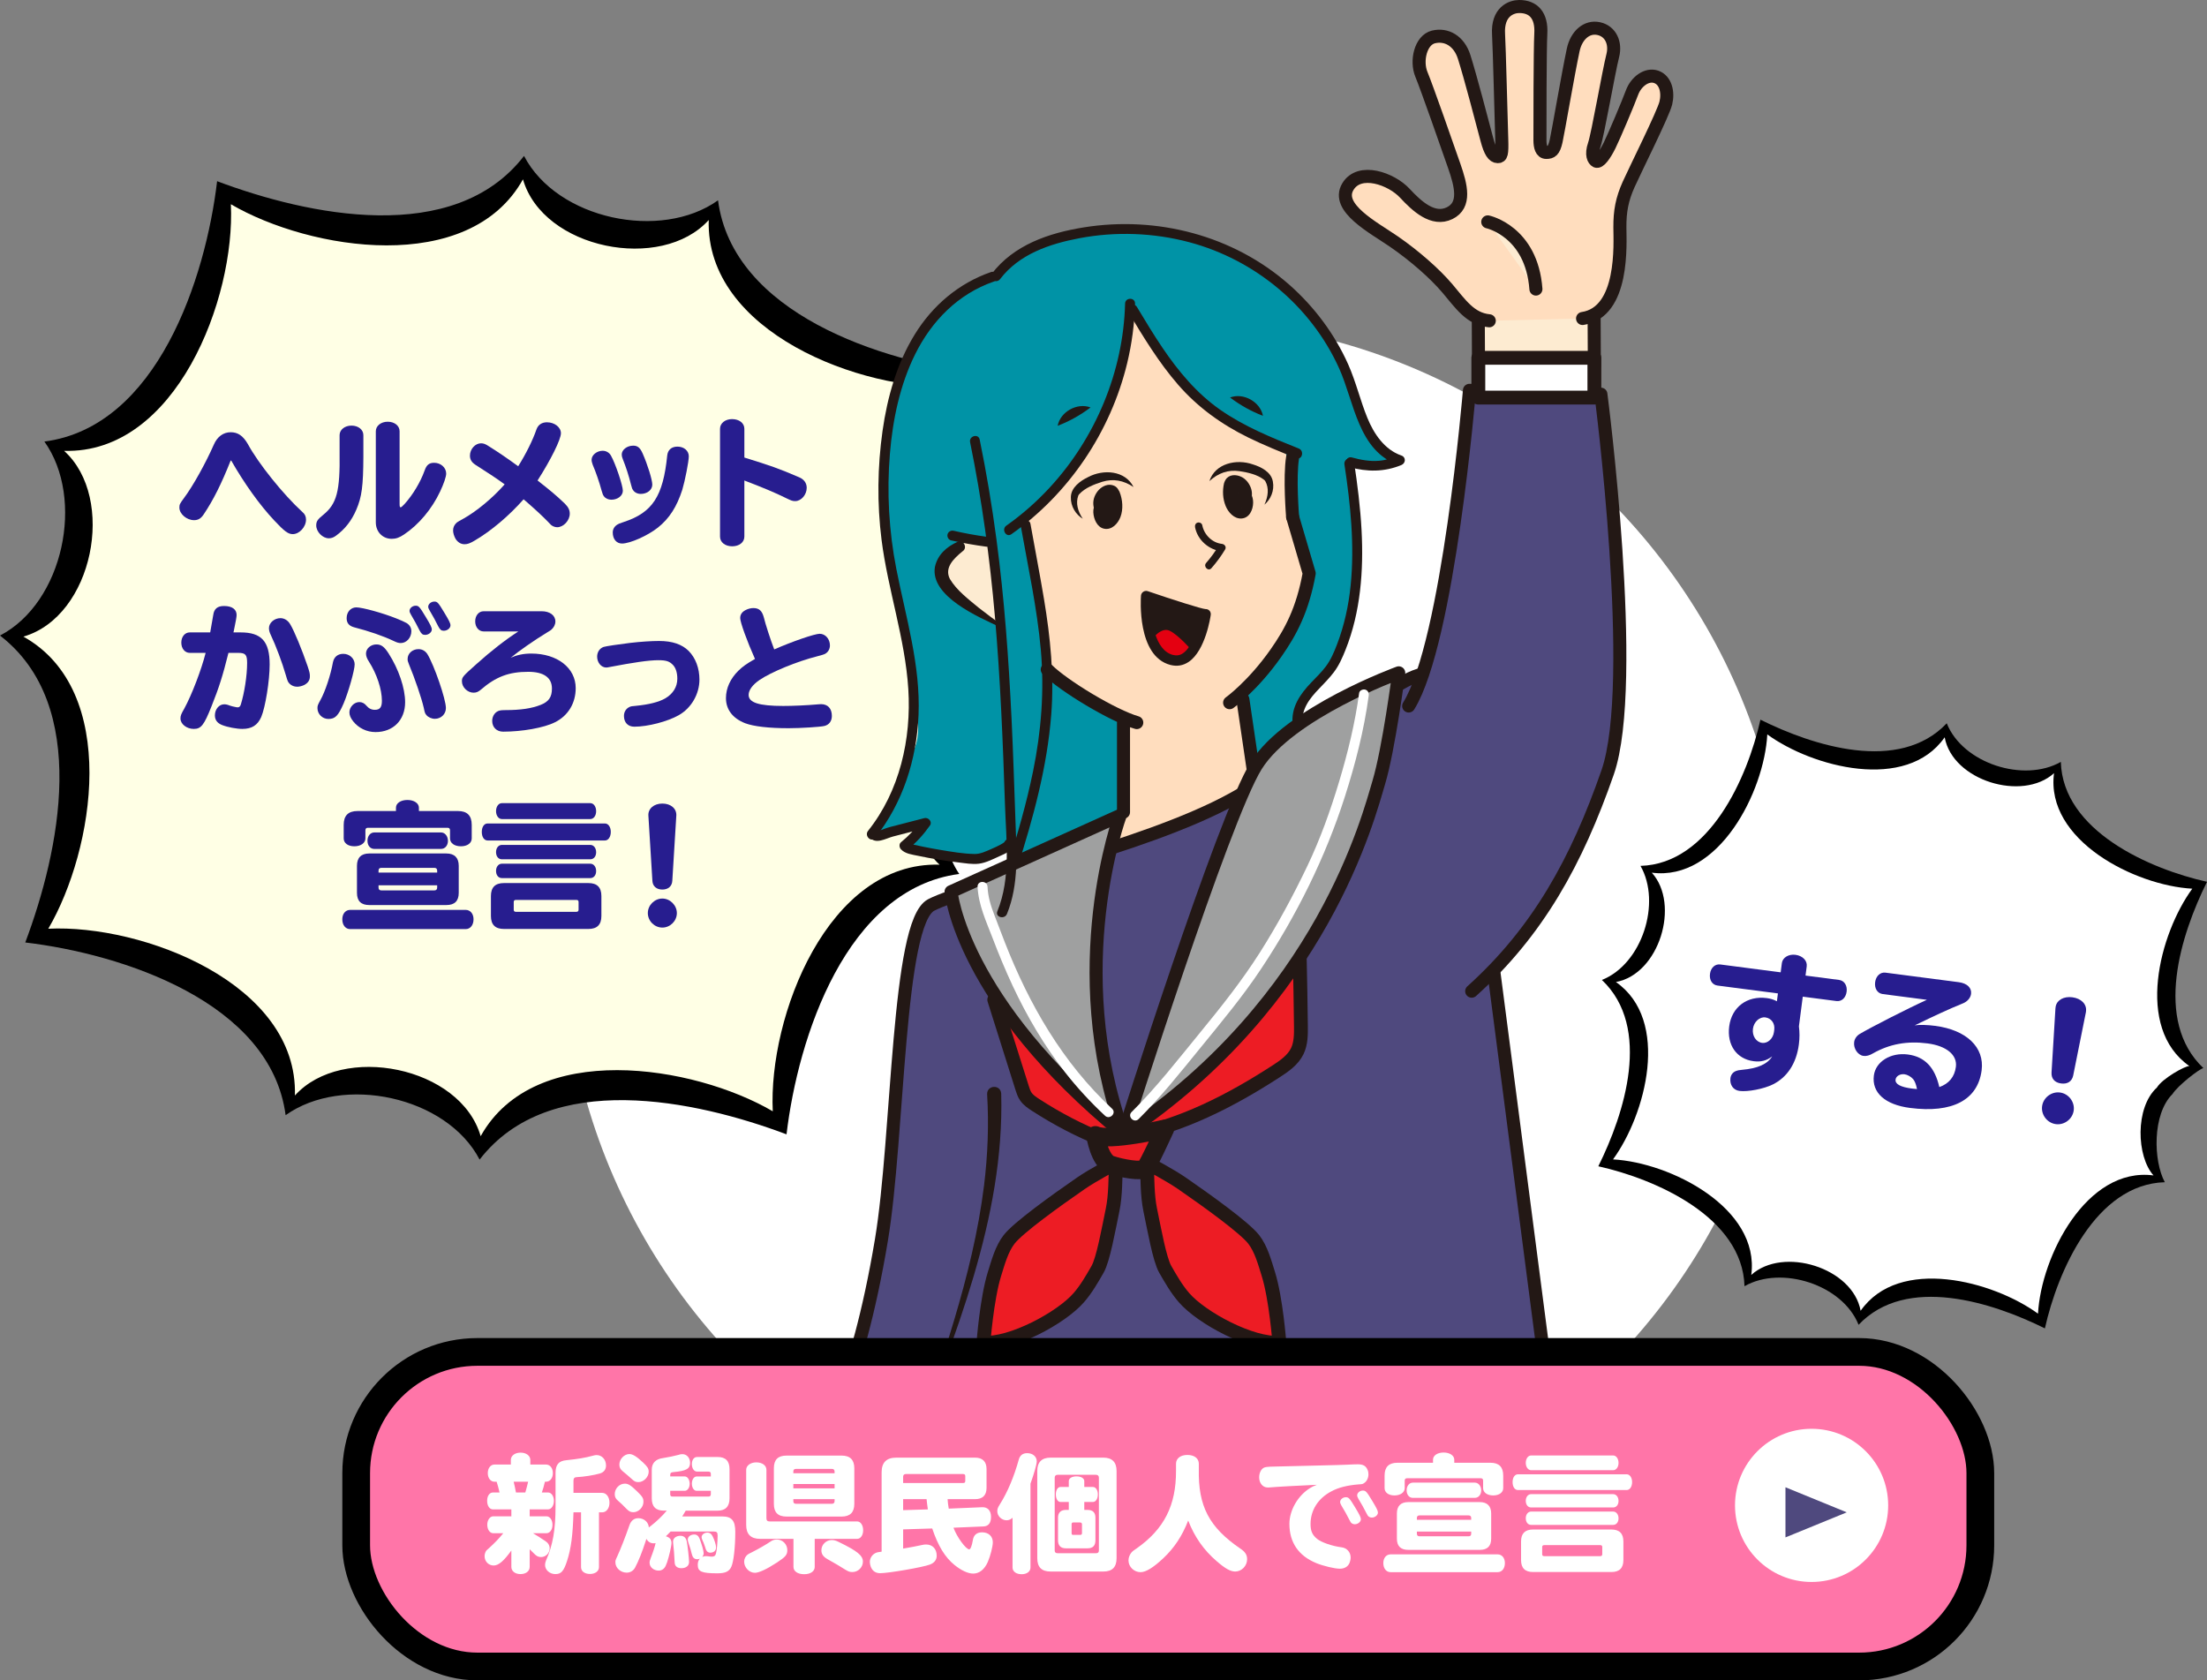
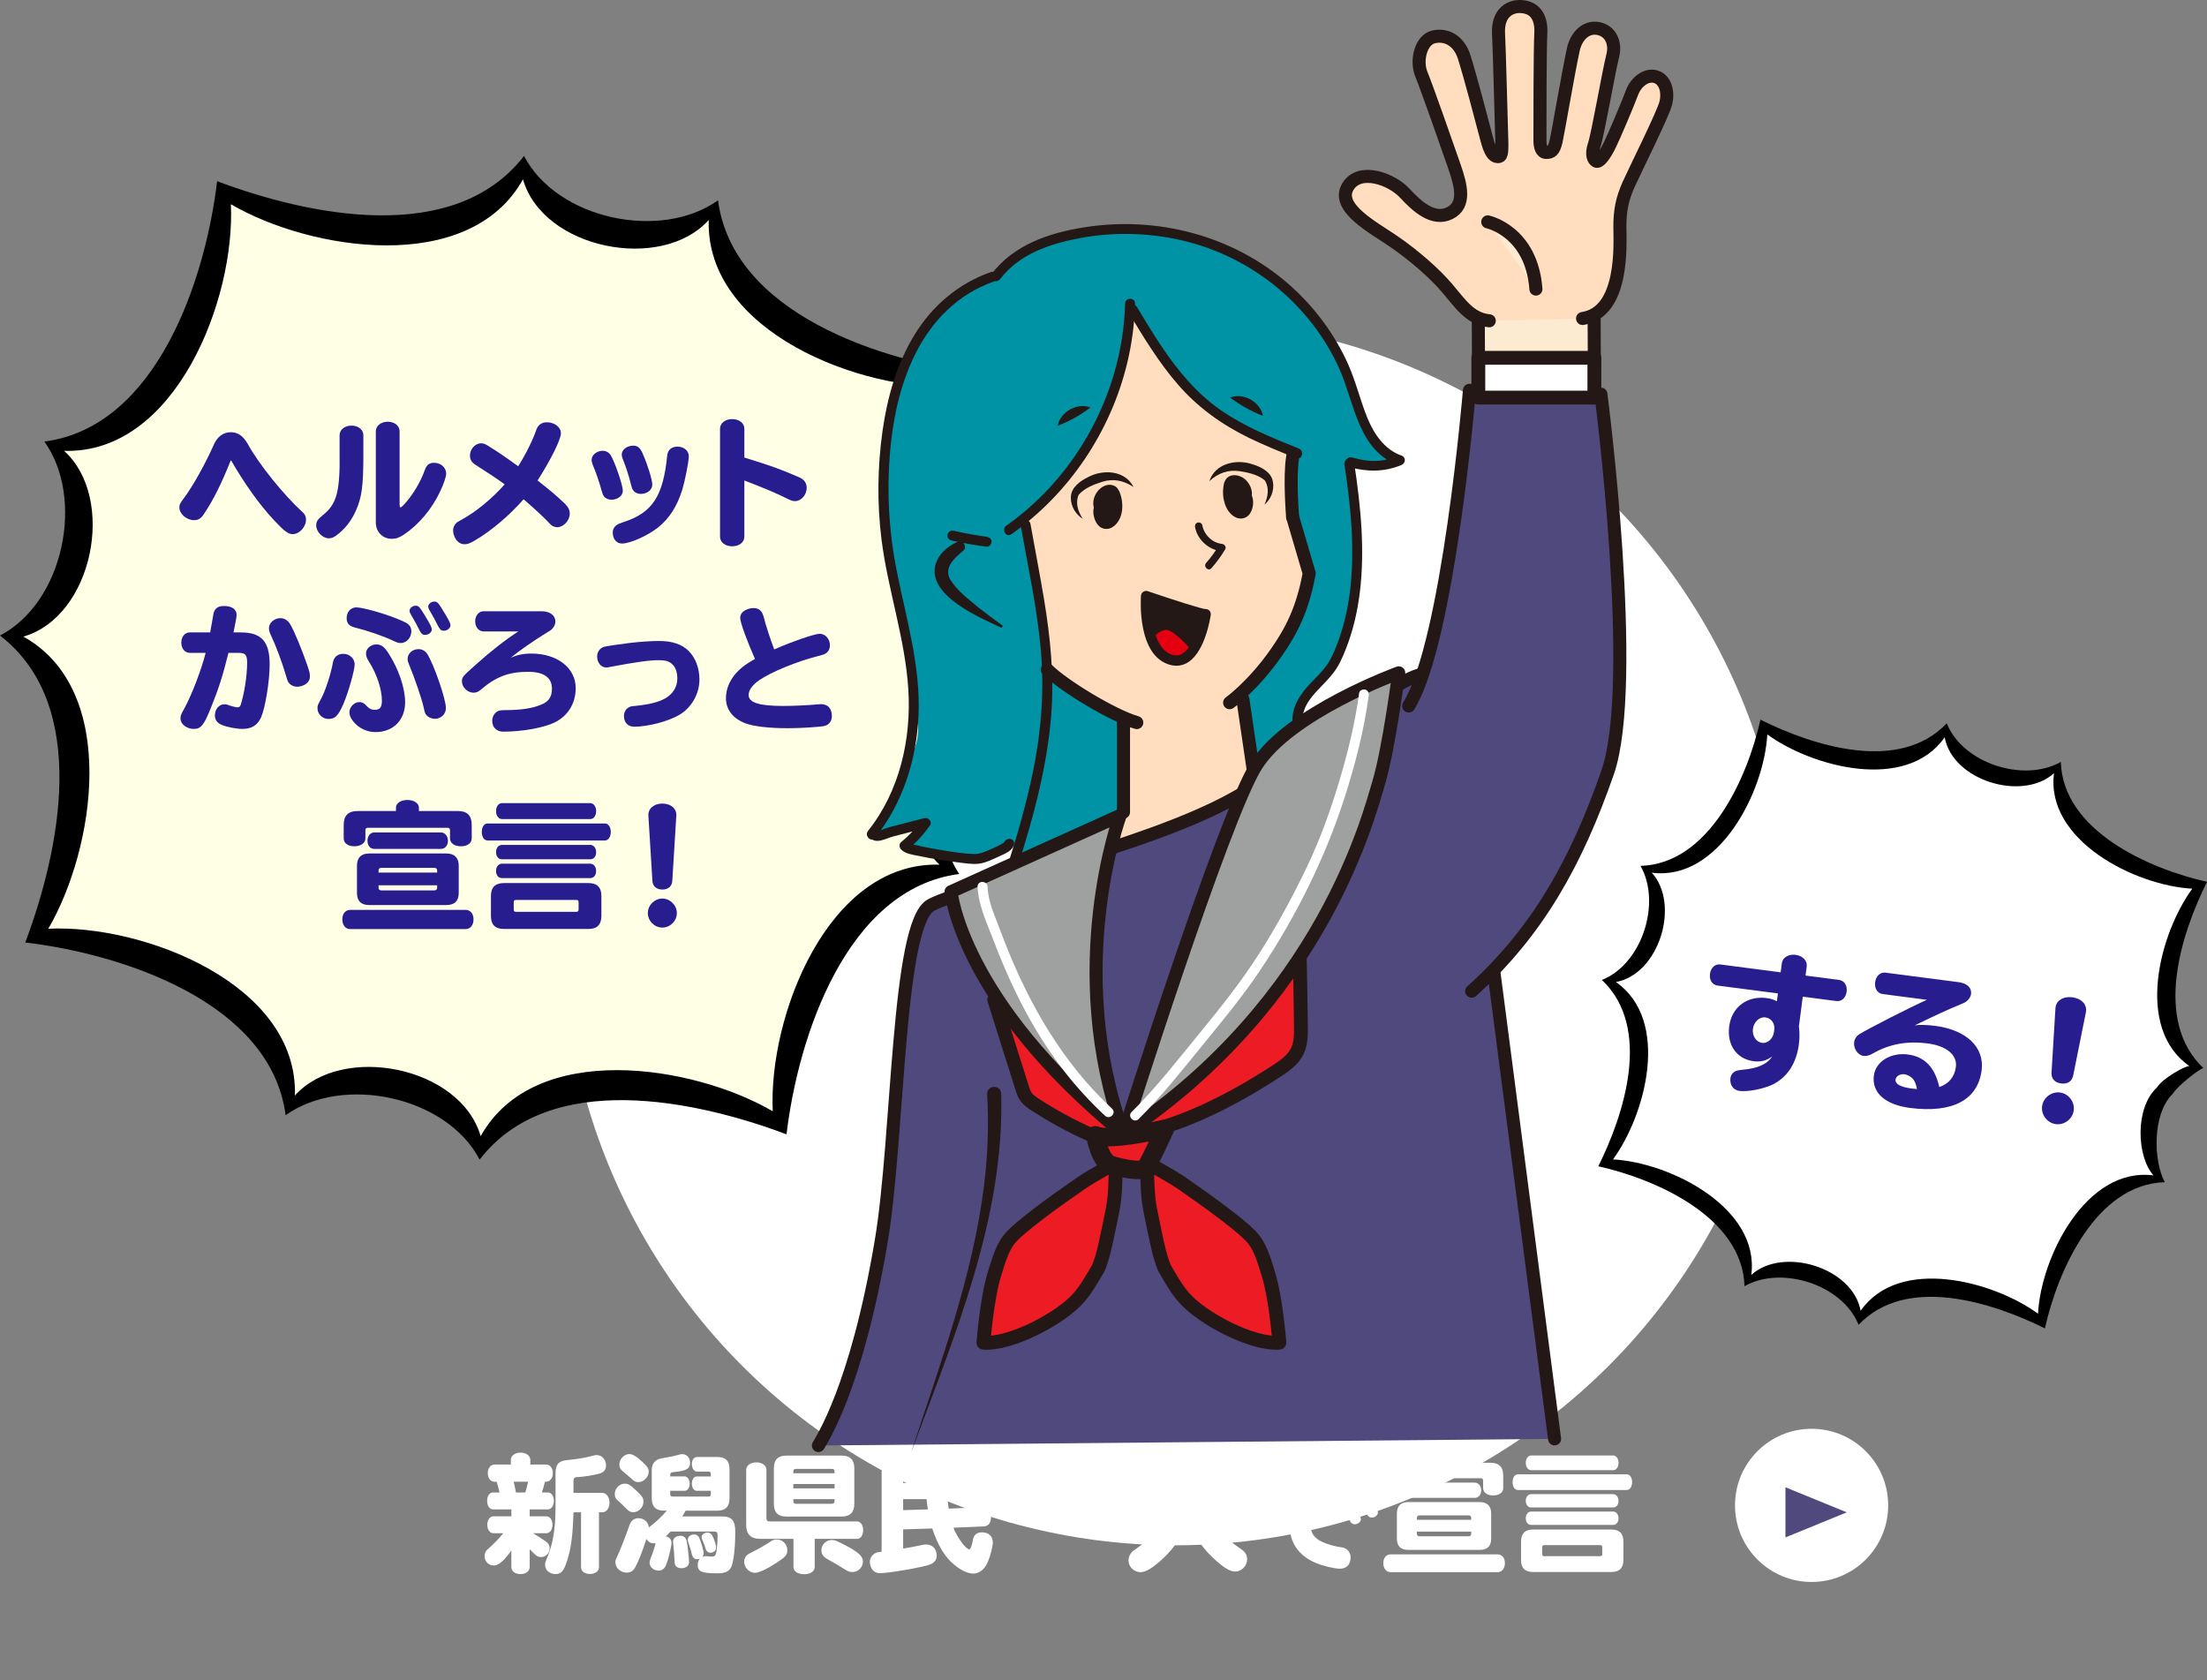
<svg xmlns="http://www.w3.org/2000/svg" id="b" width="423.073" height="322.112" viewBox="0 0 423.073 322.112">
  <rect x="0" y="0" width="423.073" height="322.112" fill="#808080" stroke="none" />
  <defs>
    <style>.d,.e{fill:#fdebd1;}.d,.f,.g,.h,.i,.j,.k,.l,.m,.n{stroke-width:0px;}.e,.o,.p,.q,.r,.s,.t,.u{stroke:#231815;stroke-linecap:round;stroke-linejoin:round;}.e,.o,.p,.q,.s{stroke-width:2.5px;}.f{fill:#271d8f;}.o{fill:none;}.g{fill:#000;}.h,.s{fill:#ffddbe;}.p,.j{fill:#4f497e;}.q{fill:#9fa0a0;}.v{fill:#ff75a8;stroke:#000;stroke-miterlimit:10;stroke-width:5.315px;}.r,.t{fill:#ed1c24;}.r,.u{stroke-width:2.657px;}.i{fill:#0093a6;}.k{fill:#231815;}.l{fill:#ffffe5;}.m{fill:#e40011;}.t{stroke-width:3.543px;}.n,.u{fill:#fff;}</style>
  </defs>
  <g id="c">
    <circle class="n" cx="225.326" cy="178.781" r="117.441" />
    <path class="g" d="M183.501,139.466c1.271-2.696,7.801-8.951,8.892-9.121-17.381-13.403-11.377-41.467-4.842-58.834-18.53-2.19-47.074-11.434-49.909-33.11-10.941,7.817-30.854,3.66-37.189-8.509-13.403,17.38-41.467,11.377-58.834,4.842-2.19,18.531-11.433,47.075-33.11,49.909,7.817,10.941,3.66,30.855-8.509,37.188,17.382,13.404,11.375,41.466,4.843,58.835,18.53,2.189,47.074,11.434,49.909,33.11,10.941-7.818,30.854-3.66,37.188,8.509,13.405-17.38,41.466-11.377,58.835-4.842,2.189-18.53,11.433-47.075,33.109-49.909-4.274-6.273-6.221-20.981-.383-28.068Z" />
    <path class="l" d="M178.349,137.961c1.414-3.033,8.287-7.833,9.558-7.819-18.531-10.33-13.637-40.816-4.773-55.994-18.112.869-47.898-10.55-47.275-31.97-9.077,10.058-31.752,5.578-35.609-7.801-10.329,18.532-40.816,13.637-55.994,4.773.87,18.112-10.549,47.899-31.97,47.275,10.058,9.077,5.578,31.752-7.801,35.609,18.53,10.33,13.637,40.817,4.772,55.994,18.112-.869,47.899,10.549,47.275,31.97,9.078-10.058,31.752-5.578,35.609,7.801,10.329-18.531,40.816-13.637,55.994-4.773-.869-18.112,10.549-47.899,31.971-47.275-5.95-5.409-8.06-20.742-1.757-27.79Z" />
    <path class="f" d="M44.218,88.291c-1.776,4.453-3.286,7.5-5.168,10.309-.53.795-1.06,1.113-1.855,1.113-1.405,0-2.809-1.193-2.809-2.412,0-.583.08-.742.901-1.855,1.723-2.306,4.134-6.652,5.698-10.204.663-1.537,1.829-2.385,3.233-2.385,1.378,0,2.359.663,3.286,2.253,2.014,3.737,6.838,9.727,10.442,13.013.504.424.716.875.716,1.484,0,1.404-1.272,2.783-2.544,2.783-.875,0-1.59-.53-3.525-2.597-2.862-3.047-5.751-7.103-8.269-11.502h-.106Z" />
    <path class="f" d="M69.657,86.727v.822c-.027,5.619-.292,7.686-1.352,10.151-.901,2.12-2.2,3.763-3.922,5.009-.477.345-.875.477-1.352.477-1.193,0-2.412-1.246-2.412-2.465,0-.768.265-1.166,1.325-2.014,2.624-2.12,3.26-4.532,3.154-11.979v-3.313c0-1.033.981-1.829,2.279-1.829,1.299,0,2.279.768,2.279,1.829v3.313ZM76.601,96.612c0,.451.053.637.186.637.132,0,.318-.159.769-.637,1.59-1.776,3.021-4.134,3.843-6.414.371-1.086.875-1.484,1.829-1.484,1.272,0,2.306.927,2.306,2.067,0,.583-.451,1.934-1.166,3.445-1.59,3.366-4.081,6.334-6.891,8.216-.901.61-1.564.848-2.385.848-1.749,0-3.048-1.352-3.048-3.154v-17.466c0-1.033.981-1.829,2.279-1.829,1.299,0,2.279.769,2.279,1.829v13.94Z" />
    <path class="f" d="M100.371,95.712c-2.809,3.181-6.228,6.069-9.355,7.898-.928.557-1.405.715-1.961.715-.716,0-1.299-.371-1.723-1.033-.292-.53-.477-1.113-.477-1.617,0-.583.239-1.086.716-1.511q.238-.186,1.219-.715c2.544-1.405,5.672-4.002,7.951-6.6-1.246-.927-3.074-2.147-5.619-3.763-.716-.477-1.034-1.007-1.034-1.749,0-1.246,1.007-2.359,2.12-2.359.477,0,.848.132,1.484.557,1.829,1.14,3.498,2.279,5.645,3.843,1.511-2.412,2.783-4.982,3.498-7.05.318-.901,1.034-1.378,2.014-1.378,1.458,0,2.677.954,2.677,2.094,0,1.193-1.935,5.088-4.479,9.064,2.571,2.014,3.551,2.836,5.221,4.426.663.663.954,1.219.954,1.935,0,1.299-1.193,2.597-2.412,2.597-.398,0-.848-.159-1.193-.45q-.133-.106-.61-.636c-1.034-1.06-2.253-2.2-4.293-3.975l-.345-.292Z" />
    <path class="f" d="M117.118,87.337c.848,1.484,2.279,5.724,2.279,6.732,0,.954-.981,1.722-2.2,1.722-.583,0-1.113-.238-1.431-.662-.185-.265-.238-.371-.451-1.113-.424-1.59-1.113-3.578-1.696-4.929-.133-.371-.212-.663-.212-.955,0-.901,1.007-1.722,2.12-1.722.663,0,1.272.344,1.59.928ZM132.039,87.469c0,1.007-.742,4.744-1.246,6.414-1.06,3.286-2.491,5.513-4.691,7.262-1.935,1.537-5.327,3.047-6.864,3.047-1.06,0-1.776-.848-1.776-2.12,0-.636.318-1.166.875-1.511.265-.159.292-.186,1.246-.504,5.486-1.802,7.527-4.903,8.322-12.748.106-1.06.822-1.696,1.961-1.696,1.246,0,2.173.795,2.173,1.855ZM123.187,86.913c.954,2.147,1.855,5.062,1.855,5.989,0,1.007-.981,1.776-2.2,1.776-.663,0-1.219-.292-1.511-.769-.159-.238-.159-.265-.345-.927-.451-1.829-1.007-3.499-1.59-4.956-.159-.371-.212-.636-.212-.901,0-.901,1.007-1.696,2.2-1.696.848,0,1.325.398,1.802,1.484Z" />
    <path class="f" d="M142.69,102.867c0,1.086-.981,1.855-2.332,1.855s-2.332-.768-2.332-1.855v-20.672c0-1.06.981-1.855,2.306-1.855,1.378,0,2.359.769,2.359,1.855v5.513c5.062,1.564,6.652,2.12,10.522,3.79.928.397,1.431,1.113,1.431,2.014,0,1.325-1.06,2.545-2.2,2.545-.53,0-.742-.08-1.776-.584-1.961-.98-4.691-2.12-7.977-3.365v10.76Z" />
    <path class="f" d="M36.373,125.148c-.928,0-1.617-.822-1.617-1.961s.689-1.961,1.617-1.961h3.922c.318-1.749.451-2.545.583-3.339.159-1.193.822-1.723,2.067-1.723,1.537,0,2.412.636,2.412,1.723,0,.371-.159,1.219-.53,3.021l-.08.318h1.378c4.002,0,5.566,1.722,5.566,6.149,0,3.127-.822,8.215-1.617,10.071-.689,1.564-1.802,2.279-3.604,2.279-1.113,0-2.809-.318-3.896-.742-.928-.37-1.378-.98-1.378-1.855,0-1.166.795-2.12,1.776-2.12.318,0,.61.053,1.06.239.212.079.795.239,1.272.318.159.026.186.026.265.026.292,0,.451-.159.583-.504.689-2.2,1.219-5.565,1.219-8.004,0-1.59-.318-1.935-1.696-1.935h-1.882c-1.087,4.373-1.829,6.705-3.233,10.204-1.458,3.683-2.014,4.373-3.419,4.373-1.352,0-2.544-.928-2.544-1.987,0-.557.106-.822.742-1.935,1.431-2.624,3.286-7.474,4.081-10.654h-3.048ZM55.614,119.635c.795,1.299,2.279,4.93,3.339,8.03.397,1.193.451,1.458.451,1.988,0,.742-.345,1.246-1.06,1.643-.424.212-.954.345-1.378.345-.583,0-1.087-.212-1.458-.584-.318-.344-.371-.45-.716-1.643-.716-2.465-1.908-5.645-2.889-7.712-.239-.477-.345-.901-.345-1.298,0-1.007,1.034-1.909,2.2-1.909.742,0,1.431.424,1.855,1.14Z" />
    <path class="f" d="M67.987,127.348c0,1.113-1.193,5.327-2.12,7.501-1.034,2.385-1.617,2.968-2.915,2.968-1.14,0-2.094-.928-2.094-2.067,0-.477.053-.61.556-1.537.928-1.644,1.988-4.877,2.412-7.262.212-1.034.928-1.617,1.988-1.617,1.193,0,2.173.901,2.173,2.014ZM75.911,118.523c.822.318,1.749.742,2.014.901.61.371.928.901.928,1.59,0,1.219-.928,2.253-2.014,2.253-.424,0-.716-.079-1.431-.424-1.961-.928-4.638-1.855-7.527-2.598-.981-.265-1.431-.822-1.431-1.749,0-1.193.795-2.067,1.855-2.067,1.14,0,5.009,1.06,7.606,2.094ZM74.507,125.281c1.908,2.969,3.154,6.626,3.154,9.329,0,3.419-2.279,5.724-5.672,5.724-1.696,0-3.26-.768-4.293-2.067-.477-.61-.716-1.166-.716-1.722,0-1.007.901-1.962,1.908-1.962.53,0,.981.239,1.352.689.451.53.954.795,1.617.795.954,0,1.352-.477,1.352-1.722,0-2.227-.981-5.168-2.491-7.527-.398-.61-.557-1.087-.557-1.537,0-.954.901-1.749,1.988-1.749.928,0,1.511.424,2.359,1.749ZM81.928,125.387c1.325,2.173,3.551,8.666,3.551,10.336,0,1.166-.928,2.067-2.12,2.067-.61,0-1.272-.291-1.617-.715-.265-.318-.318-.45-.504-1.378-.424-1.855-1.696-5.592-2.862-8.401-.212-.504-.238-.662-.238-.98,0-1.06.928-1.882,2.094-1.882.689,0,1.299.344,1.696.954ZM81.609,118.258c.901,1.484,1.166,2.014,1.166,2.412,0,.53-.61,1.033-1.272,1.033-.504,0-.716-.186-1.087-.875-.318-.689-1.113-2.147-1.643-3.021-.185-.318-.265-.504-.265-.715,0-.504.557-.981,1.166-.981.583,0,.742.159,1.935,2.147ZM85.187,117.463c.901,1.484,1.166,2.014,1.166,2.412,0,.53-.61,1.034-1.272,1.034-.504,0-.716-.186-1.087-.875-.318-.689-1.113-2.147-1.643-3.021-.186-.318-.265-.504-.265-.716,0-.504.557-.98,1.166-.98.583,0,.742.159,1.935,2.147Z" />
    <path class="f" d="M92.711,121.041c-.928,0-1.617-.822-1.617-1.935s.689-1.935,1.617-1.935h11.131c1.564,0,2.624.795,2.624,1.961,0,.584-.292,1.166-.795,1.591-.159.132-.212.159-.822.53-2.518,1.537-5.407,3.552-6.97,4.85,1.219-.556,2.465-.822,3.975-.822,4.982,0,8.507,2.756,8.507,6.626,0,2.889-1.458,5.3-3.975,6.546-2.094,1.06-6.281,1.802-9.939,1.802-1.246,0-2.094-.848-2.094-2.067,0-.981.61-1.802,1.458-1.988q.292-.079,1.113-.079c2.862,0,5.009-.318,6.732-1.007,1.537-.61,2.147-1.484,2.147-3.127,0-2.094-1.564-3.207-4.532-3.207-3.71,0-6.202.928-9.117,3.445-.477.397-.848.557-1.378.557-1.14,0-2.226-1.034-2.226-2.173,0-.795.106-.928,2.783-3.313,2.836-2.544,5.565-4.664,8.03-6.254h-6.652Z" />
    <path class="f" d="M132.038,124.804c1.299,1.325,2.041,3.286,2.041,5.46,0,2.783-1.564,5.486-3.975,6.837-2.147,1.219-5.937,2.2-8.507,2.2-1.219,0-1.988-.795-1.988-2.067,0-.795.424-1.431,1.087-1.723.318-.132.345-.132,1.219-.212,2.465-.239,4.373-.716,5.619-1.431,1.484-.875,2.306-2.2,2.306-3.763,0-1.14-.292-2.04-.795-2.597-.689-.742-1.325-.954-2.862-.954-1.776,0-4.691.424-9.408,1.325-.265.053-.397.079-.556.079-.954,0-1.749-.928-1.749-2.094,0-.848.477-1.591,1.246-1.855.371-.132,3.101-.53,5.062-.768,2.067-.239,4.108-.371,5.566-.371,2.544,0,4.399.636,5.698,1.935Z" />
    <path class="f" d="M141.894,118.47c0-.689.371-1.193,1.06-1.537.451-.238,1.007-.37,1.458-.37,1.087,0,1.67.504,2.014,1.802.292,1.246,1.299,4.346,1.988,6.122,3.445-1.511,7.739-2.995,8.719-2.995,1.087,0,1.961,1.007,1.961,2.226,0,.689-.344,1.299-.928,1.617q-.265.159-1.617.504c-3.684.928-8.693,2.968-10.946,4.506-1.325.901-2.094,1.935-2.094,2.862,0,1.484,1.988,2.12,6.626,2.12,1.829,0,4.373-.106,6.811-.318.239-.026.345-.026.451-.026,1.299,0,2.067.848,2.067,2.253,0,1.007-.53,1.722-1.458,1.934-.795.186-4.558.424-6.838.424-3.816,0-6.705-.344-8.322-.954-2.385-.928-3.684-2.624-3.684-4.824,0-1.882.848-3.737,2.385-5.247.822-.795,1.511-1.299,3.18-2.253-1.484-3.313-2.836-7.023-2.836-7.845Z" />
    <path class="f" d="M89.262,174.418c.901,0,1.511.742,1.511,1.802,0,1.113-.61,1.882-1.511,1.882h-22.13c-.901,0-1.511-.768-1.511-1.882,0-1.06.61-1.802,1.511-1.802h22.13ZM87.804,155.469c1.749,0,2.624.875,2.624,2.65v2.598c0,.901-.848,1.511-2.067,1.511-1.246,0-2.094-.61-2.094-1.511v-1.537c0-.344-.159-.504-.477-.504h-15.265c-.318,0-.477.159-.477.504v1.537c0,.874-.875,1.511-2.12,1.511-1.219,0-2.041-.61-2.041-1.511v-2.598c0-1.776.875-2.65,2.65-2.65h7.368v-.636c0-.875.928-1.484,2.2-1.484s2.2.636,2.2,1.484v.636h7.5ZM85.578,163.605c1.537,0,2.359.822,2.359,2.358v5.195c0,1.564-.795,2.332-2.359,2.332h-14.789c-1.564,0-2.359-.768-2.359-2.332v-5.195c0-1.537.795-2.358,2.359-2.358h14.789ZM84.544,159.576c.742,0,1.325.689,1.325,1.617,0,.875-.557,1.537-1.325,1.537h-12.801c-.769,0-1.299-.636-1.299-1.564s.557-1.591,1.299-1.591h12.801ZM83.802,166.891c0-.345-.186-.53-.53-.53h-10.177c-.345,0-.53.186-.53.53v.371h11.237v-.371ZM72.565,169.701v.45c0,.344.185.53.53.53h10.177c.345,0,.53-.186.53-.53v-.45h-11.237Z" />
    <path class="f" d="M115.973,157.854c.636,0,1.113.689,1.113,1.617,0,.954-.477,1.643-1.113,1.643h-22.501c-.663,0-1.113-.663-1.113-1.643,0-.954.451-1.617,1.113-1.617h22.501ZM112.793,169.277c1.67,0,2.491.822,2.491,2.491v3.817c0,1.67-.822,2.491-2.491,2.491h-16.193c-1.67,0-2.491-.822-2.491-2.491v-3.817c0-1.669.822-2.491,2.491-2.491h16.193ZM113.164,153.958c.636,0,1.113.663,1.113,1.537,0,.875-.477,1.511-1.113,1.511h-16.962c-.636,0-1.113-.663-1.113-1.511,0-.874.477-1.537,1.113-1.537h16.962ZM113.164,161.962c.636,0,1.113.584,1.113,1.405,0,.795-.451,1.351-1.113,1.351h-16.962c-.663,0-1.113-.557-1.113-1.378,0-.795.477-1.378,1.113-1.378h16.962ZM113.164,165.566c.636,0,1.113.583,1.113,1.404,0,.795-.451,1.352-1.113,1.352h-16.962c-.663,0-1.113-.557-1.113-1.378,0-.795.477-1.378,1.113-1.378h16.962ZM98.481,174.391c0,.265.133.398.424.398h11.582c.265,0,.424-.133.424-.398v-1.484c0-.266-.133-.398-.424-.398h-11.582c-.292,0-.424.132-.424.398v1.484Z" />
    <path class="f" d="M129.752,175.027c0,1.511-1.272,2.783-2.783,2.783-1.511,0-2.783-1.273-2.783-2.783s1.299-2.783,2.783-2.783c1.484,0,2.783,1.299,2.783,2.783ZM128.877,168.852c-.053,1.034-.795,1.67-1.908,1.67-1.113,0-1.855-.636-1.908-1.67l-.769-12.509c-.08-1.325,1.06-2.306,2.677-2.306,1.643,0,2.756.981,2.677,2.306l-.769,12.509Z" />
    <path class="h" d="M205.2,59.689c-.636.636-15.256,16.528-15.256,16.528l-4.45,19.706v5.085l-3.814,4.45-.636,3.178,2.543,6.357,5.085,3.178,5.085,3.178,12.714,13.349,1.907.636,6.992,3.178-1.271,23.52,26.063-10.171-1.907-17.799,1.907-3.814,8.264-12.078,1.907-5.085-.636-4.45-1.271-5.721-.636-4.45,1.907-10.807v-13.349l-22.885-16.528-21.613,1.907Z" />
    <path class="i" d="M191.215,52.697c-.636,0,0,0-3.178,1.271s-10.807,7.628-11.442,9.535-5.721,12.714-5.721,14.621-2.543,20.342-1.907,21.613,4.45,19.706,4.45,19.706c0,0,1.907,12.078,1.907,13.985s1.907,6.992-.636,11.442c-2.543,4.45-5.085,11.442-5.085,11.442,0,0-.636,2.543-1.271,3.178-.636.636,1.907-.636,1.907-.636l6.357-.636-3.178,3.814s-.636-.636,2.543.636c3.178,1.271,9.535,1.907,10.171,1.907s5.085-.636,6.357-1.907,1.907-1.271,1.907,0-1.907,3.178-.636,3.178,22.249-8.264,22.249-9.535-1.907-19.07-1.907-19.07l-13.349-9.535-.636-10.171-3.814-17.163,6.992-8.9,6.992-8.264,3.814-9.535,2.543-10.807v-4.45l3.814,5.721,5.721,8.9,11.442,8.9,8.264,3.814.636,1.271,1.271,5.085v8.264l3.178,8.264-.636,3.814-3.178,6.992-1.907,6.357-5.085,5.085-1.907,3.178.636,6.357,1.271,7.628,8.264-8.264v-1.907l1.271-3.814,3.814-3.814,3.178-4.45,1.907-8.264,1.271-10.171v-6.992s-.636-6.357-.636-7.628-.636-3.814-.636-3.814h8.264l1.271-.636-4.45-2.543-1.907-3.178-3.178-9.535-3.814-7.628-4.45-6.992-6.357-5.085-5.721-3.814s-6.992-2.543-7.628-3.178-10.171-2.543-10.171-2.543c0,0-9.535.636-10.171.636s-6.992,1.271-6.992,1.271l-6.992,2.543-3.814,2.543-1.271,1.907Z" />
-     <polygon class="d" points="190.58 104.187 191.851 120.079 187.992 117.935 182.316 113.087 181.044 108.637 182.951 105.458 185.494 103.551 190.58 104.187" />
    <path class="o" d="M217.914,138.514c-4.45-1.271-13.985-6.992-17.163-10.171" />
    <path class="o" d="M247.791,99.102l3.178,10.807c-1.271,6.992-3.51,11.189-6.357,15.256-4.45,6.357-8.9,9.535-8.9,9.535" />
    <path class="o" d="M247.791,87.659c-.636,3.814,0,11.442,0,11.442" />
    <path class="k" d="M220.153,114.486s5.856,1.628,7.398,2.082c1.543.454,3.205,1.137,3.205,1.137,0,0-1.395,5.744-2.315,6.934-.92,1.19-7.712-1.959-7.712-1.959l-.576-8.194Z" />
    <path class="m" d="M220.729,122.68s1.797-2.584,3.488-1.773c1.691.811,4.224,3.732,4.224,3.732,0,0-2.782,2.564-3.435,1.949-.653-.615-4.277-3.908-4.277-3.908Z" />
    <path class="k" d="M224.384,127.47l-.032-.008c-6.441-1.679-5.665-12.804-5.629-13.277.023-.305.187-.582.442-.751.255-.168.575-.211.864-.109,4.832,1.654,10.293,3.389,11.067,3.432.296-.018.564.099.764.317.201.218.274.514.233.807-.039.278-.986,6.832-4.241,9.005-1.055.704-2.221.9-3.468.583ZM220.648,115.625c-.011,3.292.703,9.01,4.203,9.923.702.173,1.312.087,1.902-.306,1.776-1.184,2.807-4.673,3.22-6.709-2.091-.507-6.202-1.85-9.325-2.908Z" />
    <path class="k" d="M229.086,101.057c.48,2.488,2.663,4.36,5.146,4.632l-.617-1.076c-.703,1.17-1.501,2.27-2.402,3.296-.605.689.403,1.705,1.011,1.011.979-1.116,1.86-2.314,2.625-3.586.304-.505-.102-1.02-.617-1.076-1.876-.205-3.416-1.764-3.766-3.582-.073-.379-.528-.596-.88-.499-.397.109-.573.499-.499.88h0Z" />
    <path class="k" d="M183.549,103.868c-2.057.934-3.801,2.429-4.326,4.794-.975,5.661,8.456,9.679,12.632,11.613.259.109.465-.266.231-.425-1.512-1.089-2.999-2.21-4.454-3.337-2.009-1.665-4.249-3.35-5.545-5.535-1.072-2.114.639-3.83,2.422-5.288,1.061-.673.181-2.327-.96-1.822h0Z" />
    <path class="k" d="M231.835,92.226c1.098-3.403,5.189-4.304,8.315-3.212,1.581.482,3.537,1.455,3.851,3.284.34,1.757-.437,3.461-1.614,4.445.724-1.565.906-3.182.167-4.509-.062-.125-.157-.181-.243-.261-1.296-1.021-3.095-1.41-4.717-1.658-2.151-.313-4.067.356-5.76,1.912h0Z" />
    <path class="k" d="M234.648,92.61c-.34,1.458-.258,3.011.312,4.401.489,1.192,1.608,2.463,3.023,2.381,1.539-.089,2.22-1.674,2.238-3.031.017-1.226-.573-2.574-1.931-2.707-.834-.082-1.619.464-1.989,1.188-.44.861-.294,1.809-.09,2.713.109.483.701.825,1.173.666,1.878-.634,3.105-2.73,2.413-4.664-.326-.911-.974-1.748-1.865-2.166-1.017-.477-2.349-.474-3.003.589-.477.776-.454,1.871-.297,2.738.149.823.611,1.658,1.37,2.06.89.471,1.946.281,2.645-.439.686-.705.965-1.786.513-2.689-.894-1.786-4.029-1.329-4.324.676-.072.491.122,1.049.666,1.173.452.103,1.095-.138,1.173-.666.009-.063.026-.122.038-.184.024-.128-.035.016-.029.058-.003-.021.075-.143.093-.154-.006.004-.162.164-.033.054.203-.173-.138.062.094-.077.036-.021.073-.039.109-.06.093-.044.075-.036-.055.022.039-.014.079-.027.12-.039.04-.011.082-.019.122-.03.193-.053-.155-.015-.036.004.031.005.259.022.279.004-.051.047-.216-.04-.014.012.022.006.092.022.115.039-.229-.176-.047-.015-.014.013-.1-.088-.11-.082-.006.005.157.132-.102-.129-.012-.016.05.063.06.192.012-.003.011.044.023.091.036.135-.065-.221-.017-.059-.012.023.005.081-.051.121.009-.045-.023.063-.039.14-.056.206.009-.034.095-.178.011-.029-.036.063-.074.125-.111.187.113-.188.007-.011-.034.032-.034.035-.07.066-.105.099.164-.158.004-.016-.039.016-.046.034-.158.055.038-.006-.045.014-.128.025-.166.05-.123.079.22-.084.012-.006-.112.042-.041-.01.041.013-.077-.021-.308-.146-.115-.026-.039-.024-.082-.049-.122-.071-.166-.09.043.087.001-.001-.017-.036-.091-.099-.121-.125.126.112.057.086.021.024-.061-.105-.124-.207-.173-.318.097.219.004-.014-.008-.054-.023-.073-.042-.148-.06-.223-.014-.062-.018-.131-.038-.191-.045-.139.012.224-.002-.02-.007-.132-.018-.262-.018-.394 0-.13.012-.258.018-.388.002-.042.026-.176-.005.015.015-.088.028-.177.05-.264.012-.046.026-.277.024-.103l.022-.038c.035-.057.028-.051-.021.017l.059-.057c-.087.067-.085.072.006.016l-.04.019c-.065.028-.052.027.038-.002l-.092.008c.041-.004.083-.006.125-.006.053-.001.234.023.041-.01.056.01.112.022.166.036.054.014.108.031.161.05-.095-.044-.092-.042.011.005.117.062.23.126.34.201.133.09-.149-.146.049.04.043.04.087.079.128.12.062.062.121.127.178.195-.101-.12-.007-.01.01.017.095.149.188.297.259.459-.066-.153-.008-.012 0.0.017.031.113.062.225.092.339.01.039.019.182.005.007.007.088.013.175.013.263-0.0.087-.006.173-.014.259.022-.214-.018.055-.025.083-.017.069-.037.138-.059.205-.013.041-.027.081-.043.121.042-.096.04-.093-.007.007-.076.138-.15.274-.242.404-.092.129.147-.15-.038.042-.06.062-.116.125-.179.185.008-.007-.203.177-.099.092.07-.058-.154.103-.184.121-.049.029-.101.054-.149.083-.1.047-.102.05-.006.01-.053.021-.107.04-.161.058l1.173.666c-.112-.494-.205-.859-.086-1.274.029-.103-.008.014-.017.03.025-.051.054-.1.084-.149.084-.14-.057.037.064-.07.141-.124.024-.031.001-.006.006-.007.134-.079.031-.026-.133.068.142-.047-.008-.005-.107.03.036-.013.071.003.11.051-.178-.007-.06-.005.006 0.0.09.027.089.028-.007.02-.214-.116-.065-.015-.012-.008-.122-.132-.073-.057.013.02.047.047.066.064.114.098-.015-.015-.032-.046.042.077.086.151.127.229-.086-.164-.02-.038.008.065.023.081.033.165.055.246-.042-.159-.007-.064.001.04.007.099.009.199.006.298-.002.086-.014.171-.017.257-.004.135.045-.166.004-.04-.011.032-.013.07-.02.103-.022.104-.048.207-.078.309-.013.044-.027.088-.041.131-.081.261.045-.069-.024.066-.023.046-.168.26-.068.142-.037.044-.081.088-.125.125.045-.038.079-.029.021-.026-.084.004.02.001.053-.012-.043.016-.101.023-.143.043.023-.011.167.006.071-.01-.058-.01-.125,0-.185-.005.193.015.01-.027-.08-.044-.098-.018.026.009.044.02-.047-.028-.097-.05-.144-.077-.072-.042-.143-.089-.21-.139.136.101-.096-.095-.135-.134-.247-.247-.408-.508-.535-.853-.099-.269-.179-.544-.241-.824-.069-.313-.08-.382-.1-.703-.018-.286-.017-.573.004-.858.004-.054.009-.107.013-.16.031-.338-.016.073.014-.119.025-.159.058-.317.095-.474.113-.485-.15-1.055-.666-1.173-.487-.111-1.052.146-1.173.666h0Z" />
    <path class="k" d="M235.793,76.201c2.555-.982,5.808.821,6.311,3.516-2.361-.925-4.277-2.003-6.311-3.516h0Z" />
    <path class="k" d="M217.295,93.359c-1.911-1.28-3.906-1.647-5.984-1.009-1.565.493-3.284,1.153-4.408,2.36-.071.091-.158.161-.2.295-.528,1.424-.1,2.995.854,4.43-1.314-.792-2.342-2.357-2.274-4.146.032-1.856,1.815-3.116,3.304-3.834,2.919-1.556,7.106-1.289,8.708,1.904h0Z" />
    <path class="k" d="M212.784,94.813c.39.969.532,1.848.392,2.881.011-.085-.027.149-.033.182-.024.126-.052.252-.085.376-.027.104-.059.206-.095.307.006-.017.055-.119.008-.017-.032.07-.067.139-.104.206-.045.082-.096.159-.145.238-.013.021-.106.146-.015.03-.028.036-.059.07-.089.104-.07.078-.144.15-.222.221-.009.008-.121.091-.039.033.081-.057-.064.035-.079.044-.024.015-.181.091-.069.043.103-.045-.022.002-.035.009-.011.006-.15.054-.026.016.136-.042-.046.031-.066 0l-.039-0.0.098.016c-.039-.01-.079-.016-.117-.03-.135-.053.132.065-.005-.006-.125-.065.082.086-.021-.008-.043-.039-.187-.233-.11-.112-.057-.09-.111-.181-.159-.276-.021-.041-.04-.082-.059-.124.008.017.047.12.008.018-.036-.093-.069-.187-.097-.283-.024-.084-.045-.169-.062-.255-.019-.093-.017-.215-.012-.048-.006-.187.002-.376-.004-.562-.003-.106-.006.063-.009.075.014-.043.019-.093.03-.137.028-.108.068-.165-.007-.027.022-.04.138-.235.056-.123-.076.105-.017.021.005.001.127-.118-.114.09-.024.013.024-.021.057-.029.083-.046-.046.03-.162.072-.041.03-.148.052-.094.006-.012.007-.09-.001-.094-.025-.001.006-.191-.062.17.124.033.009.034.029.064.062.097.093.067.063-.035-.085.045.054.089.154.133.32.145.459.027.317.003.638-.019.955l1.207-.919c-.146-.025-.284-.064-.426-.105-.17-.05-.058-.019-.017-.001-.08-.035-.158-.077-.234-.12-.049-.028-.303-.201-.17-.098-.141-.108-.259-.237-.38-.366-.022-.023-.105-.142-.014-.014-.042-.06-.083-.121-.12-.184-.038-.063-.07-.128-.106-.192-.017-.029-.068-.166-.01-.013-.053-.138-.088-.278-.121-.422-.009-.038-.014-.181-.003-.015-.006-.09-.01-.18-.009-.27-0.0.012.015-.282.003-.143-.011.137.028-.148.027-.14.029-.132.068-.262.115-.389.057-.154-.105.182.03-.062.029-.053.056-.107.086-.159.038-.065.079-.128.122-.19.039-.054.034-.05-.013.013.038-.046.078-.092.119-.135.082-.087.169-.172.263-.245-.15.116.092-.052.102-.058.053-.032.109-.063.165-.088-.147.067.357-.047.153-.04.022-.001.183.002.182.003-.041.01-.076.004-.108-.02-.057-.031-.041-.022.048.027-.03.051-.102-.189-.045-.039.011.03.115.21.055.078.056.124.089.263.124.395.031.118.053.237.077.357.05.248.01-.119.004.032-.003.081.014.166.017.247.005.123.004.246-.004.369-0.0.006-.038.261-.009.113.029-.149-.025.102-.026.106-.012.05-.025.1-.041.149-.002.007-.094.234-.032.099.062-.136-.048.079-.052.085-.047.08-.156.154-.022.043-.033.027-.072.072-.102.104-.159.17.156-.098-.046.027-.048.03-.151.053.021.002-.046.014-.095.026-.141.041.209-.067.052-.018-.03-.011.035-.003.208.053.042.005-.045-.013-.092-.027-.138-.039.217.057-.003-.012-.067-.045-.056-.029-.162-.139-.016-.003-.036-.034-.073-.066-.108-.102-.006-.007-.154-.191-.069-.073.087.12-.044-.083-.047-.088-.032-.045-.055-.158.004.03-.013-.043-.026-.136-.052-.172-.052-.07-.021.189.001.007.022-.187-.099.154-.005-.03.077-.152-.009-.009-.023.019.028-.058.063-.11.097-.165-.142.228-.008.05.016.01l-.097.073c.033-.024.068-.046.104-.066-.008-.023.286-.084-.06.017.06-.017.118-.042.179-.057l.061-.014c.083-.015.083-.015-.001-.002-.085.011-.085.012 0.0.005.043-.002.085-.002.128-.001.016 0.0.128.006.128.009-.001.018-.224-.047-.002.011.05.013.101.039.151.048.07.012-.175-.1-.001.01.062.039.152.127-.015-.027.033.03.095.106.133.127-.081-.045-.103-.139-.038-.046.022.035.042.071.06.109-.053-.132-.062-.148-.029-.049.152.492.665.805,1.173.666.486-.134.819-.679.666-1.173-.499-1.615-2.852-2.18-3.996-.877-1.425,1.623.297,4.091,2.288,3.747.917-.158,1.586-.996,1.807-1.858.212-.83.141-1.772-.139-2.578-.189-.544-.498-1.076-1.04-1.332-.526-.249-1.128-.271-1.678-.078-1.01.354-1.731,1.174-2.121,2.15-.827,2.068.576,4.52,2.763,4.901.637.111,1.162-.259,1.207-.919.054-.782.048-1.593-.341-2.3-.362-.658-1.095-1.189-1.866-1.183-1.365.01-2.061,1.291-1.995,2.525.066,1.238.698,2.828,2.047,3.115,1.489.317,2.666-.965,3.15-2.232.57-1.489.424-3.346-.162-4.804-.192-.477-.636-.814-1.173-.666-.453.125-.859.692-.666,1.173h0Z" />
    <path class="k" d="M209.058,78.108c-2.034,1.513-3.95,2.591-6.311,3.516.504-2.695,3.756-4.498,6.311-3.516h0Z" />
    <path class="k" d="M195.699,100.944c1.395,7.847,3.117,15.683,3.823,23.632.695,7.822.083,15.601-1.49,23.285-1.251,6.109-2.979,12.113-4.875,18.05-.374,1.172,1.466,1.673,1.839.507,3.057-9.572,5.748-19.396,6.526-29.452.575-7.425-.168-14.789-1.389-22.112-.803-4.817-1.74-9.611-2.594-14.418-.214-1.206-2.053-.695-1.839.507h0Z" />
    <path class="k" d="M189.965,52.15c-6.179,2.144-11.185,6.398-14.603,11.943-3.438,5.577-5.27,12.056-6.182,18.501-.973,6.873-1.064,13.959-.194,20.849,1.216,9.635,4.519,18.931,5.133,28.651.604,9.555-1.658,19.585-7.717,27.171-.759.95.582,2.308,1.348,1.348,5.333-6.677,7.975-15.057,8.33-23.537.401-9.549-2.441-18.753-4.258-28.026-1.427-7.28-1.844-14.712-1.228-22.107.542-6.511,1.913-13.126,4.825-19.014,3.159-6.388,8.232-11.575,15.051-13.941,1.152-.4.657-2.243-.507-1.839h0Z" />
    <path class="k" d="M166.703,160.483c1.154,1.475,3.093.237,4.476-.127,2.173-.572,4.35-1.126,6.525-1.689l-1.077-1.401c-1.105,1.579-2.427,2.972-3.917,4.192-.408.334-.324,1.002,0,1.348.825.882,2.158,1.008,3.279,1.245,1.294.273,2.595.516,3.9.729,1.289.209,2.583.39,3.88.544,1.262.15,2.596.394,3.866.242,1.341-.16,2.713-.871,3.928-1.423,1.024-.465,2.737-1.109,2.83-2.427.086-1.225-1.821-1.219-1.907,0,.03-.433.179-.325.076-.312-.034.004-.127.109-.151.127-.186.141-.399.255-.603.368-.546.303-1.117.564-1.69.811-1.023.442-2.149,1.008-3.28.992-2.191-.031-4.435-.431-6.592-.786-1.104-.182-2.205-.385-3.301-.611-.548-.113-1.095-.23-1.641-.354-.441-.1-.925-.151-1.245-.494v1.348c1.62-1.326,3.016-2.864,4.216-4.578.497-.71-.322-1.596-1.077-1.401-1.78.461-3.559.921-5.339,1.382-.747.193-1.503.36-2.225.635-.321.122-.64.258-.97.356-.367.109-.438.157-.612-.066-.755-.966-2.096.392-1.348,1.348h0Z" />
    <path class="k" d="M191.721,53.496c3.651-4.793,9.492-6.751,15.192-7.832,6.953-1.319,14.219-1.056,21.057.765,12.585,3.351,23.352,12.263,28.73,24.164,2.924,6.47,3.629,15.865,11.42,18.558v-1.839c-1.195.488-2.438.905-3.732,1.015-1.775.151-3.515-.158-5.22-.633-1.184-.33-1.689,1.509-.507,1.839,3.414.952,6.671.964,9.965-.381.861-.352.942-1.513,0-1.839-3.218-1.112-5.261-4.164-6.497-7.184-1.381-3.374-2.198-6.937-3.684-10.276-2.601-5.846-6.551-11.107-11.354-15.327-10.702-9.403-25.335-13.182-39.33-10.938-6.709,1.076-13.427,3.351-17.689,8.946-.744.976.912,1.927,1.647.963h0Z" />
    <path class="k" d="M257.724,89.032c1.162,7.664,1.97,15.479,1.185,23.224-.389,3.843-1.224,7.657-2.605,11.268-.564,1.475-1.183,2.943-2.135,4.214-.819,1.093-1.81,2.049-2.753,3.032-2.171,2.264-3.947,4.77-3.627,8.062.118,1.21,2.026,1.223,1.907,0-.28-2.879,1.309-4.888,3.203-6.854.97-1.007,1.95-2.001,2.796-3.119.992-1.311,1.639-2.793,2.245-4.313,2.888-7.237,3.472-15.188,3.066-22.904-.232-4.396-.785-8.768-1.444-13.118-.183-1.209-2.021-.696-1.839.507h0Z" />
    <path class="k" d="M215.675,58.197c-.334,13.017-5.652,25.753-14.482,35.3-2.499,2.702-5.27,5.144-8.28,7.262-.996.701-.044,2.355.963,1.647,11.06-7.781,19.03-19.656,22.2-32.795.902-3.737,1.408-7.571,1.506-11.413.031-1.228-1.876-1.227-1.907,0h0Z" />
    <path class="k" d="M216.302,59.809c2.894,4.822,5.827,9.665,9.525,13.926,3.768,4.341,8.35,7.632,13.499,10.153,2.979,1.458,6.06,2.697,9.137,3.929,1.139.456,1.634-1.388.507-1.839-5.207-2.084-10.466-4.218-15.087-7.449-4.476-3.129-8.002-7.367-11.041-11.861-1.723-2.548-3.31-5.183-4.893-7.82-.631-1.051-2.281-.093-1.647.963h0Z" />
    <path class="k" d="M182.31,103.584c2.25.515,4.521.913,6.808,1.217.511.068.954-.487.954-.954,0-.572-.441-.885-.954-.954-2.117-.282-4.22-.673-6.301-1.149-.502-.115-1.032.154-1.173.666-.132.481.162,1.058.666,1.173h0Z" />
    <path class="p" d="M156.889,277.092c.375-.75,7.298-10.732,12.078-39.412,3.321-19.924,3.021-60.816,9.535-64.204,7.301-3.796,40.495-10.754,57.847-20.342,20.421-11.283,33.612-27.382,40.048-23.52,3.178,1.907,3.178,4.45,3.178,4.45l18.435,141.757" />
    <path class="k" d="M191.93,209.656c.639,24.062-9.064,46.6-17.242,68.708,5.464-16.801,11.762-33.515,13.949-51.108.714-5.814.941-11.673.592-17.491-.064-1.803,2.612-1.935,2.701-.108h0Z" />
    <path class="r" d="M190.599,191.64c1.774,5.618,3.548,11.236,5.322,16.855.183.581.371,1.17.71,1.676.464.692,1.175,1.174,1.875,1.627,4.088,2.647,8.418,4.928,12.95,6.713.651.256,1.332.507,2.03.457s1.418-.486,1.57-1.169l-9.539-17.942-14.919-8.217Z" />
    <path class="r" d="M216.236,217.782c10.218-1.915,19.666-6.764,28.391-12.416,1.589-1.03,3.231-2.167,4.055-3.872.718-1.485.717-3.203.698-4.853-.052-4.466-.13-8.932-.233-13.398l-13.751,3.9-19.159,30.639Z" />
    <path class="r" d="M188.526,257.38c5.232.405,14.853-4.673,18.287-8.641,1.42-1.64,2.507-3.535,3.586-5.416,1.091-1.904,2.115-7.724,2.882-11.398.593-2.842.507-6.124.664-9.024,0,0-4.386,2.301-6.74,3.927-4.894,3.381-11.989,8.481-13.761,10.752-1.422,1.823-2.113,4.416-2.803,6.623-1.485,4.746-2.115,13.177-2.115,13.177Z" />
    <path class="r" d="M245.248,257.38c-5.232.405-14.853-4.673-18.287-8.641-1.42-1.64-2.507-3.535-3.586-5.416-1.091-1.904-2.115-7.724-2.882-11.398-.593-2.842-.507-6.124-.664-9.024,0,0,4.386,2.301,6.74,3.927,4.894,3.381,11.989,8.481,13.761,10.752,1.422,1.823,2.113,4.416,2.803,6.623,1.485,4.746,2.115,13.177,2.115,13.177Z" />
    <path class="q" d="M182.316,170.933s1.907,20.977,33.055,46.405c-11.442-31.784-.636-61.025-.636-61.025l-32.42,14.621Z" />
    <path class="q" d="M215.371,217.338s19.07-60.39,25.427-70.561c6.357-10.171,27.334-17.799,27.334-17.799,0,0-1.907,14.621-3.814,20.977-1.907,6.357-10.807,41.955-48.947,67.382Z" />
-     <path class="k" d="M185.964,84.768c2.266,11.063,3.788,22.254,4.765,33.502,1.039,11.964,1.523,23.969,1.921,35.969.224,6.76,1.165,14.019-1.459,20.448-.464,1.136,1.381,1.63,1.839.507,2.338-5.727,1.838-12.015,1.623-18.054-.227-6.4-.43-12.8-.735-19.198-.551-11.557-1.377-23.108-2.905-34.581-.853-6.402-1.914-12.774-3.21-19.101-.246-1.201-2.085-.693-1.839.507h0Z" />
    <path class="n" d="M260.539,132.857c-.774,5.74-2.158,11.401-3.824,16.943-1.661,5.527-3.613,11.004-6.105,16.215-2.718,5.685-5.716,11.25-9.095,16.571-3.415,5.376-7.327,10.307-11.358,15.225-4.277,5.219-8.434,10.6-13.236,15.357-.873.865.475,2.213,1.348,1.348,4.312-4.272,8.097-9.059,11.928-13.756,4.02-4.93,8.07-9.789,11.592-15.099,6.757-10.187,12.276-21.268,16.007-32.915,2.023-6.316,3.693-12.801,4.58-19.381.069-.514-.124-1.017-.666-1.173-.443-.127-1.104.156-1.173.666h0Z" />
    <path class="n" d="M187.401,169.98c.151,3.486,1.665,6.667,2.889,9.879,1.17,3.069,2.43,6.107,3.821,9.083,2.743,5.868,6.033,11.464,10.027,16.571,2.339,2.991,4.917,5.784,7.697,8.368.898.835,2.25-.511,1.348-1.348-9.477-8.811-15.906-19.984-20.581-31.95-.669-1.713-1.313-3.436-1.977-5.152-.685-1.769-1.236-3.543-1.318-5.45-.053-1.222-1.96-1.229-1.907,0h0Z" />
    <path class="t" d="M209.986,217.632s.8,4.935,2.934,5.658c2.134.723,5.948,1.359,6.583.723s3.814-7.628,3.814-7.628c0,0-10.77,2.495-13.331,1.247Z" />
    <path class="p" d="M270.04,135.335c7.628-12.339,11.647-60.513,11.647-60.513l25.199.741s7.224,55.439,1.295,72.485c-5.929,17.046-13.349,30.513-26.063,41.955" />
    <polyline class="e" points="305.585 60.279 305.631 70.009 283.422 70.112 283.38 60.939" />
    <path class="s" d="M285.488,61.492c-3.64-.335-5.532-3.261-8.011-6.184-2.477-2.923-6.366-6.309-10.252-8.99-3.886-2.681-11.248-6.495-8.851-10.522,2.226-3.741,8.352-1.53,10.921,1.24,2.314,2.496,5.424,5.373,8.586,3.833,3.162-1.54,2.205-5.291.897-9.041-1.308-3.75-5.233-15-6.302-17.577-1.069-2.577-.147-6.572,2.315-7.17,2.461-.598,4.9.728,5.886,3.846,1.204,3.803,3.329,11.944,4.36,15.847.614,2.323,1.244,3.248,2.066,3.255.706.006.876-.427.775-3.44-.1-3.013-.467-17.742-.609-19.98-.279-4.391,2.474-5.352,3.938-5.359,2.756-.013,4.37,1.71,4.159,5.235-.16,2.671-.172,18.52-.164,20.414.006,1.205.269,2.324,1.216,2.32.948-.004,1.464-.266,1.886-2.163.421-1.897,2.251-12.691,3.278-17.499.59-2.759,2.563-4.577,4.891-4.071,2.328.506,3.285,2.827,2.694,5.155-.804,3.16-2.858,15.086-3.538,17.071-.68,1.985-.129,2.944.359,3.185.605.298,1.674-1.214,2.57-3.027.896-1.813,3.538-8.07,4.303-10.141s2.826-3.631,4.637-2.993,2.339,2.961,1.832,5.03c-.507,2.07-5.842,12.732-7.12,15.58-1.279,2.848-1.698,5.132-1.684,8.233s.851,16.275-7.154,17.475" />
    <path class="e" d="M285.196,42.535s8.406,1.77,9.233,12.877" />
    <rect class="u" x="283.389" y="68.589" width="22.249" height="7.628" />
    <line class="e" x1="215.371" y1="138.514" x2="215.371" y2="155.677" />
    <line class="e" x1="238.256" y1="134.064" x2="240.181" y2="147.167" />
-     <rect class="v" x="68.281" y="259.154" width="311.341" height="60.299" rx="23.23" ry="23.23" />
    <path class="n" d="M101.537,300.365c0,.811-.712,1.375-1.768,1.375-1.031,0-1.744-.565-1.744-1.375v-3.143c-1.449,2.014-2.456,2.873-3.389,2.873-.982,0-1.744-.786-1.744-1.793,0-.393.147-.811.344-1.08q.074-.074.516-.467c1.031-.933,1.866-1.793,2.726-2.849h-1.916c-.663,0-1.154-.687-1.154-1.645,0-.884.516-1.597,1.154-1.597h3.463v-1.326h-3.512c-.663,0-1.13-.663-1.13-1.646,0-.958.467-1.596,1.13-1.596h1.252l-.049-.148-.024-.147c-.098-.442-.319-1.252-.491-1.768h-.417c-.737,0-1.277-.688-1.277-1.646s.54-1.645,1.277-1.645h3.143v-.884c0-.811.786-1.4,1.866-1.4,1.08,0,1.866.589,1.866,1.4v.884h3.021c.761,0,1.302.687,1.302,1.645s-.54,1.646-1.302,1.646h-.221c-.147.688-.417,1.596-.589,2.063h1.179c.638,0,1.13.687,1.13,1.596,0,.933-.491,1.646-1.13,1.646h-3.512v1.326h3.217c.663,0,1.154.712,1.154,1.621,0,.933-.491,1.62-1.154,1.62h-2.579c.467.27.516.319.835.516.172.098.467.27.835.54.246.148.467.295.688.443.54.344.835.835.835,1.4,0,.909-.737,1.67-1.645,1.67-.54,0-.884-.172-1.424-.737l-.761-.761v3.389ZM98.467,284.035c.147.59.27,1.154.442,2.063h1.793c.196-.663.368-1.326.54-2.063h-2.775ZM109.935,289.904c-.123,4.347-.467,6.974-1.228,9.307-.638,1.965-1.13,2.529-2.235,2.529-1.105,0-1.989-.786-1.989-1.768,0-.27.074-.565.196-.859,1.302-2.947,1.817-5.845,1.817-10.388v-6.409c0-1.572.638-2.284,2.087-2.407,2.284-.246,3.512-.443,5.059-.86.344-.098.516-.123.737-.123,1.007,0,1.793.859,1.793,1.989,0,.786-.417,1.326-1.203,1.547-1.08.319-3.143.638-4.322.688-.491,0-.712.196-.712.663v2.357h5.501c.81,0,1.4.811,1.4,1.891,0,1.057-.589,1.842-1.4,1.842h-.614v10.51c0,.762-.712,1.302-1.719,1.302-1.031,0-1.719-.516-1.719-1.302v-10.51h-1.449Z" />
    <path class="n" d="M122.118,285.877c1.056,1.031,1.228,1.301,1.228,2.014,0,1.056-.933,1.989-1.94,1.989-.491,0-.81-.148-1.252-.59-.737-.761-1.203-1.203-1.744-1.67-.393-.344-.565-.687-.565-1.203,0-1.081.884-2.014,1.94-2.014.638,0,1.154.319,2.333,1.473ZM133.561,285.779c-.54,0-.933-.59-.933-1.375,0-.786.393-1.376.933-1.376h2.701v-.491c0-.295-.147-.442-.442-.442h-2.186c-.589,0-1.007-.614-1.007-1.449,0-.811.417-1.351,1.007-1.351h3.929c1.523,0,2.284.761,2.284,2.333v5.599c0,1.572-.786,2.357-2.284,2.357h-6.115c-.417.712-.467.786-.663,1.105h7.662c1.817,0,2.505.81,2.505,2.947,0,2.947-.319,5.746-.761,6.704-.417.908-1.154,1.252-2.677,1.252-2.996,0-3.757-.319-3.757-1.621,0-.491.123-.859.393-1.179-.196.074-.319.098-.491.098-.589,0-.884-.319-1.056-1.031-.123-.565-.319-1.228-.614-2.063-.123-.344-.147-.491-.147-.663,0-.565.54-.982,1.252-.982.467,0,.81.27,1.031.835.417,1.105.761,2.308.761,2.75,0,.27-.074.466-.27.712.246-.098.442-.148.688-.148.098,0,.172,0,.393.024.319.049.589.074.761.074.442,0,.688-.172.786-.589.172-.541.319-2.309.319-3.438,0-.614-.147-.786-.712-.786h-8.3c-.491.491-.663.688-.909.909.761.221,1.08.638,1.08,1.301,0,.565-.491,2.653-.835,3.659-.123.344-.246.638-.295.737-.27.565-.761.884-1.326.884-.958,0-1.744-.663-1.744-1.498,0-.294.049-.442.246-.982.368-.909.761-2.112.909-2.8-.172.049-.246.049-.368.049-.614,0-1.105-.295-1.4-.859l-.123.392c-.663,2.063-1.4,3.929-2.063,5.157-.344.589-.909.933-1.596.933-1.154,0-2.161-.908-2.161-1.964,0-.369,0-.393.368-1.179.688-1.522,1.473-3.511,2.333-5.967.319-.884.884-1.326,1.719-1.326,1.056,0,1.94.761,1.989,1.768l.098-.074.295-.221c1.08-.835,2.259-1.965,3.045-2.922h-.565c-1.547,0-2.308-.786-2.308-2.357v-5.501c0-1.252.761-2.038,2.112-2.21,1.08-.172,2.259-.417,2.971-.614.344-.123.54-.147.786-.147.859,0,1.473.712,1.473,1.67,0,1.129-.712,1.547-3.168,1.768-.516.049-.638.172-.638.614v.221h2.799c.516,0,.933.639.933,1.4s-.417,1.351-.933,1.351h-2.799v.663c0,.295.123.442.442.442h6.901c.295,0,.417-.147.442-.442v-.663h-2.701ZM123.247,280.327c.884.835,1.105,1.179,1.105,1.793,0,1.006-.958,1.989-1.965,1.989-.516,0-.786-.123-1.277-.59-.491-.442-1.179-1.056-1.744-1.498-.467-.393-.638-.737-.638-1.277,0-1.031.933-2.014,1.915-2.014.638,0,1.4.467,2.603,1.597ZM131.646,295.454c.172.811.442,3.29.442,3.978,0,.712-.565,1.179-1.473,1.179-.638,0-1.081-.27-1.228-.737-.049-.172-.049-.245-.074-.614-.049-1.08-.147-2.505-.27-3.413-.025-.221-.025-.27-.025-.344,0-.638.589-1.105,1.424-1.105.638,0,1.056.368,1.203,1.056ZM136.607,294.496c.368.712.663,1.694.663,2.136,0,.614-.442,1.007-1.13,1.007-.319,0-.614-.172-.761-.491-.049-.073-.098-.197-.221-.614-.221-.663-.344-.958-.516-1.326-.098-.221-.147-.369-.147-.54,0-.491.516-.884,1.13-.884.417,0,.737.221.982.712Z" />
    <path class="n" d="M150.926,297.148c0,.909-.344,1.302-2.038,2.407-1.916,1.252-3.413,1.94-4.175,1.94-1.08,0-2.063-1.007-2.063-2.137,0-.54.27-1.08.737-1.4.147-.098.221-.147.638-.344,1.326-.663,2.898-1.572,3.684-2.112.368-.27.761-.392,1.203-.392,1.105,0,2.014.908,2.014,2.038ZM156.181,300.365c0,.835-.81,1.4-2.014,1.4-1.252,0-2.063-.565-2.063-1.4v-5.378h-6.385c-1.793,0-2.677-.884-2.677-2.677v-10.56c0-.81.835-1.424,1.94-1.424,1.13,0,1.94.589,1.94,1.424v9.283c0,.417.172.614.614.614h16.772c.663,0,1.154.712,1.154,1.694,0,.958-.491,1.646-1.154,1.646h-8.128v5.378ZM161.338,279.025c1.621,0,2.431.811,2.431,2.431v6.827c0,1.62-.81,2.431-2.431,2.431h-10.56c-1.645,0-2.431-.786-2.431-2.431v-6.827c0-1.645.786-2.431,2.431-2.431h10.56ZM159.987,282.07c-.025-.319-.172-.491-.491-.491h-6.925c-.344,0-.491.172-.491.491v.344h7.907v-.344ZM159.987,284.477h-7.907v.835h7.907v-.835ZM152.08,287.375v.393c0,.319.147.491.491.491h6.925c.319,0,.467-.172.491-.491v-.393h-7.907ZM160.773,295.577c3.585,1.744,4.641,2.603,4.641,3.782,0,1.081-.909,1.989-2.014,1.989-.516,0-.761-.098-1.375-.466-.909-.59-1.891-1.154-3.413-2.014-.81-.467-1.154-.958-1.154-1.695,0-1.08.909-1.964,1.989-1.964.417,0,.786.098,1.326.368Z" />
    <path class="n" d="M188.255,288.922c1.081-.049,1.719.638,1.719,1.866,0,1.154-.491,1.768-1.424,1.817l-5.771.245c.638,1.768,2.382,4.15,3.021,4.15.246,0,.516-.712.688-1.744.147-1.006.761-1.522,1.768-1.522,1.252,0,2.063.761,2.063,1.915,0,.786-.467,2.628-.958,3.757-.638,1.449-1.621,2.235-2.8,2.235-1.007,0-2.284-.59-3.585-1.646-1.817-1.473-3.143-3.634-4.273-6.998l-5.574.172v3.683c1.621-.27,2.554-.466,3.61-.687.27-.074.54-.098.786-.098,1.228,0,2.038.835,2.038,2.161,0,.786-.467,1.375-1.326,1.694-1.375.516-7.907,1.645-9.504,1.645-.884,0-1.498-.417-1.817-1.252-.098-.294-.172-.638-.172-.884,0-.859.565-1.596,1.375-1.842.172-.049.368-.073.884-.147v-15.225c0-1.866.933-2.8,2.8-2.8h15.127c1.424,0,2.186.761,2.186,2.186v3.61c0,1.425-.761,2.161-2.186,2.161h-5.28c.049.663.098,1.13.221,1.817l6.385-.27ZM184.645,284.28c.27,0,.368-.098.393-.368v-.958c0-.27-.123-.369-.393-.393h-10.977c-.344,0-.54.172-.54.516v1.203h11.517ZM177.867,289.339c-.123-.835-.172-1.277-.246-1.965h-4.494v2.112l4.74-.147Z" />
-     <path class="n" d="M194.102,290.936c-.319.319-.712.491-1.154.491-.933,0-1.768-.811-1.768-1.719,0-.466.074-.687.54-1.424,1.4-2.211,2.677-5.231,3.585-8.522.221-.786.761-1.203,1.596-1.203,1.081,0,1.842.663,1.842,1.572,0,.54-.516,2.382-1.203,4.273v16.085c0,.761-.688,1.277-1.694,1.277-1.031,0-1.744-.516-1.744-1.277v-9.553ZM211.513,279.418c1.67,0,2.529.859,2.529,2.554v16.724c0,1.719-.835,2.554-2.529,2.554h-10.117c-1.719,0-2.554-.835-2.554-2.554v-16.724c0-1.694.86-2.554,2.554-2.554h10.117ZM202.181,297.222c0,.344.196.516.54.516h7.392c.368,0,.54-.172.54-.516v-13.948c0-.369-.196-.565-.565-.565h-7.367c-.344,0-.54.197-.54.565v13.948ZM208.468,289.438c1.007,0,1.523.491,1.523,1.473v4.346c0,1.031-.491,1.547-1.523,1.547h-4.126c-1.007,0-1.523-.516-1.523-1.547v-4.346c0-.958.54-1.473,1.523-1.473h.54v-1.523h-1.596c-.516,0-.884-.59-.884-1.449,0-.835.368-1.424.884-1.424h1.596v-1.13c0-.54.614-.909,1.473-.909.884,0,1.498.369,1.498.909v1.13h1.67c.54,0,.933.614.933,1.424,0,.835-.393,1.449-.933,1.449h-1.67v1.523h.614ZM205.422,293.882c0,.27.074.344.319.344h1.302c.27,0,.368-.098.368-.344v-1.694c0-.221-.147-.344-.393-.344h-1.277c-.221,0-.319.098-.319.344v1.694Z" />
    <path class="n" d="M229.81,281.604c-.147,7.122,1.965,11.149,7.956,15.25.933.614,1.302,1.204,1.302,2.039,0,1.277-1.056,2.357-2.284,2.357-.909,0-1.915-.565-3.561-1.989-2.48-2.136-4.248-4.666-5.452-7.784-1.154,2.971-2.677,5.255-4.789,7.244-1.891,1.768-3.315,2.653-4.347,2.653-1.252,0-2.308-1.031-2.308-2.26,0-.565.246-1.154.638-1.596.196-.197.295-.27.909-.688,5.28-3.708,7.588-8.251,7.564-14.882v-1.351c0-1.031.86-1.694,2.186-1.694s2.186.663,2.186,1.694v1.007Z" />
    <path class="n" d="M252.135,280.941c3.413-.074,5.697-.148,6.115-.172.81-.049,1.67-.074,2.038-.074,1.007,0,1.547.295,1.866,1.056.123.27.172.565.172.859,0,.712-.319,1.351-.81,1.67-.319.222-.344.222-1.13.27-2.087.172-3.806.59-5.157,1.326-2.554,1.326-4.003,3.634-4.003,6.262,0,1.326.319,2.087,1.252,2.849.786.663,2.922,1.4,4.69,1.62,1.031.123,1.744.933,1.744,1.965,0,.319-.098.761-.246,1.105-.319.663-.958,1.031-1.817,1.031-1.007,0-3.168-.516-4.543-1.08-3.389-1.4-5.132-3.954-5.132-7.515,0-2.603,1.621-5.427,3.978-6.876.442-.27.491-.295,1.277-.614-3.782.172-7.465.368-9.184.516h-.246c-.933,0-1.621-.835-1.621-1.94,0-.835.344-1.547.884-1.841q.295-.197,1.768-.222l8.104-.196ZM259.796,288.995c.835,1.376,1.081,1.891,1.081,2.235,0,.491-.565.958-1.179.958-.295,0-.589-.148-.761-.369q-.074-.098-.246-.442c-.417-.835-1.081-2.038-1.547-2.775-.172-.319-.246-.491-.246-.688,0-.466.516-.909,1.081-.909.565,0,.737.197,1.817,1.989ZM263.063,287.718c.835,1.375,1.08,1.891,1.08,2.235,0,.491-.565.958-1.179.958-.295,0-.589-.148-.761-.369q-.074-.098-.246-.442c-.417-.835-1.08-2.039-1.547-2.775-.172-.319-.246-.491-.246-.687,0-.467.516-.909,1.081-.909s.737.197,1.817,1.989Z" />
    <path class="n" d="M287.082,297.959c.835,0,1.4.687,1.4,1.67,0,1.031-.565,1.744-1.4,1.744h-20.505c-.835,0-1.4-.712-1.4-1.744,0-.983.565-1.67,1.4-1.67h20.505ZM285.731,280.4c1.621,0,2.431.811,2.431,2.456v2.407c0,.835-.786,1.4-1.915,1.4-1.154,0-1.94-.565-1.94-1.4v-1.425c0-.319-.147-.466-.442-.466h-14.145c-.295,0-.442.147-.442.466v1.425c0,.81-.81,1.4-1.965,1.4-1.13,0-1.891-.565-1.891-1.4v-2.407c0-1.646.81-2.456,2.456-2.456h6.827v-.589c0-.811.86-1.375,2.038-1.375s2.038.589,2.038,1.375v.589h6.95ZM283.668,287.939c1.424,0,2.186.762,2.186,2.186v4.813c0,1.449-.737,2.161-2.186,2.161h-13.703c-1.449,0-2.186-.712-2.186-2.161v-4.813c0-1.424.737-2.186,2.186-2.186h13.703ZM282.711,284.207c.688,0,1.228.638,1.228,1.498,0,.811-.516,1.425-1.228,1.425h-11.861c-.712,0-1.203-.59-1.203-1.449s.516-1.473,1.203-1.473h11.861ZM282.023,290.984c0-.319-.172-.491-.491-.491h-9.43c-.319,0-.491.172-.491.491v.344h10.412v-.344ZM271.611,293.587v.417c0,.319.172.491.491.491h9.43c.319,0,.491-.172.491-.491v-.417h-10.412Z" />
    <path class="n" d="M311.837,282.61c.589,0,1.031.639,1.031,1.498,0,.884-.442,1.522-1.031,1.522h-20.849c-.614,0-1.031-.614-1.031-1.522,0-.884.417-1.498,1.031-1.498h20.849ZM308.891,293.194c1.547,0,2.308.762,2.308,2.308v3.536c0,1.547-.761,2.308-2.308,2.308h-15.004c-1.547,0-2.308-.761-2.308-2.308v-3.536c0-1.547.761-2.308,2.308-2.308h15.004ZM309.234,279.001c.589,0,1.031.614,1.031,1.425,0,.81-.442,1.4-1.031,1.4h-15.717c-.589,0-1.031-.614-1.031-1.4,0-.811.442-1.425,1.031-1.425h15.717ZM309.234,286.417c.589,0,1.031.54,1.031,1.301,0,.737-.417,1.252-1.031,1.252h-15.717c-.614,0-1.031-.516-1.031-1.277,0-.737.442-1.277,1.031-1.277h15.717ZM309.234,289.757c.589,0,1.031.54,1.031,1.301,0,.737-.417,1.252-1.031,1.252h-15.717c-.614,0-1.031-.516-1.031-1.277,0-.737.442-1.277,1.031-1.277h15.717ZM295.63,297.934c0,.245.123.368.393.368h10.732c.246,0,.393-.123.393-.368v-1.375c0-.246-.123-.369-.393-.369h-10.732c-.27,0-.393.123-.393.369v1.375Z" />
    <path class="g" d="M416.475,209.701c.93-1.546,5.244-4.911,5.912-4.947-9.644-9.133-4.311-25.662.687-35.718-11.022-2.453-27.641-9.766-28.021-22.989-7.066,4.037-18.8.315-21.868-7.4-9.133,9.643-25.662,4.311-35.718-.687-2.453,11.022-9.765,27.641-22.989,28.021,4.036,7.065.315,18.8-7.4,21.868,9.644,9.134,4.31,25.661-.686,35.718,11.022,2.452,27.641,9.766,28.021,22.989,7.065-4.037,18.8-.315,21.868,7.399,9.134-9.643,25.661-4.311,35.718.687,2.452-11.022,9.765-27.642,22.989-28.021-2.189-4.038-2.461-13.012,1.488-16.922Z" />
    <path class="n" d="M413.464,208.48c1.037-1.739,5.469-4.209,6.233-4.122-10.524-7.353-5.712-25.408.555-34.003-10.958-.585-28.191-9.284-26.504-22.142-6.081,5.5-19.458,1.414-20.961-6.877-7.353,10.525-25.408,5.712-34.003-.555-.585,10.957-9.284,28.192-22.142,26.504,5.5,6.081,1.414,19.458-6.877,20.961,10.524,7.353,5.712,25.409-.555,34.003,10.957.586,28.192,9.284,26.504,22.142,6.081-5.5,19.458-1.414,20.961,6.877,7.353-10.524,25.408-5.712,34.003.555.586-10.958,9.284-28.192,22.142-26.504-3.251-3.621-3.582-12.981.643-16.839Z" />
    <path class="f" d="M341.573,184.629c.139-1.069,1.288-1.771,2.617-1.598,1.357.177,2.292,1.121,2.149,2.218l-.229,1.761,6.441.838c.982.128,1.595,1.06,1.441,2.244-.154,1.184-.956,1.931-1.967,1.799l-6.441-.838-.74,5.69c.146,1.135.148,2.251-.01,3.464-.473,3.639-2.232,6.318-5.024,7.687-1.695.837-4.769,1.436-6.357,1.229-1.184-.154-1.905-1.158-1.736-2.458.087-.664.504-1.168,1.12-1.382.279-.111.398-.124,1.114-.208,2.971-.26,4.839-1.074,5.768-2.568-1.106.825-2.17,1.099-3.556.918-3.264-.424-5.147-3.107-4.681-6.689.481-3.697,3.44-5.897,7.195-5.408.693.09,1.259.252,1.948.605l.195-1.501-11.582-1.507c-1.011-.131-1.595-1.059-1.441-2.243.154-1.184.985-1.928,1.967-1.801l11.582,1.507.229-1.761ZM340.118,197.392c.158-1.213-.563-2.216-1.718-2.366-1.098-.143-2.197.859-2.37,2.188-.177,1.357.609,2.546,1.764,2.697,1.069.139,2.103-.814,2.268-2.084l.056-.434Z" />
    <path class="f" d="M360.893,190.55c-.982-.128-1.595-1.059-1.437-2.272.154-1.184.989-1.956,1.971-1.829l14.065,1.83c1.588.207,2.501,1.089,2.351,2.244-.083.636-.512,1.226-1.15,1.613q-.192.122-.905.411c-1.89.753-4.92,2.15-8.745,4.003.958-.14,2.479-.089,3.923.099,6.007.781,9.48,4.111,8.905,8.53-.741,5.69-5.627,8.256-13.743,7.2-4.765-.62-7.344-2.924-6.916-6.216.346-2.657,3.223-4.456,6.516-4.028,3.206.417,5.175,2.436,6.03,6.248,1.846-.641,2.929-1.968,3.177-3.875.297-2.281-1.797-4.023-5.436-4.496-3.899-.507-7.269.111-10.439,1.902-.67.411-1.307.564-1.827.496-1.098-.143-1.958-1.429-1.8-2.643.079-.606.447-1.176,1.023-1.541,2.261-1.351,9.621-5.092,12.926-6.571l-8.491-1.105ZM366.732,206.847c-.41-.464-1.094-.847-1.643-.918-.837-.109-1.631.345-1.717,1.01-.113.867.928,1.442,3.152,1.732.231.031.52.068.957.095-.176-.904-.419-1.523-.749-1.918Z" />
    <path class="f" d="M397.526,212.852c-.214,1.646-1.781,2.852-3.427,2.637-1.646-.214-2.852-1.78-2.638-3.427.214-1.646,1.781-2.852,3.427-2.638,1.646.214,2.852,1.781,2.638,3.427ZM397.43,206.143c-.237,1.144-1.075,1.71-2.316,1.548-1.242-.161-1.906-.923-1.843-2.09l.748-12.297.049-.376c.252-1.259,1.578-1.967,3.195-1.757,1.704.222,2.793,1.333,2.616,2.69l-.026.202-2.424,12.079Z" />
    <circle class="n" cx="347.275" cy="288.569" r="14.682" />
    <polygon class="j" points="342.267 285.099 342.267 294.709 354.013 289.904 342.267 285.099" />
  </g>
</svg>